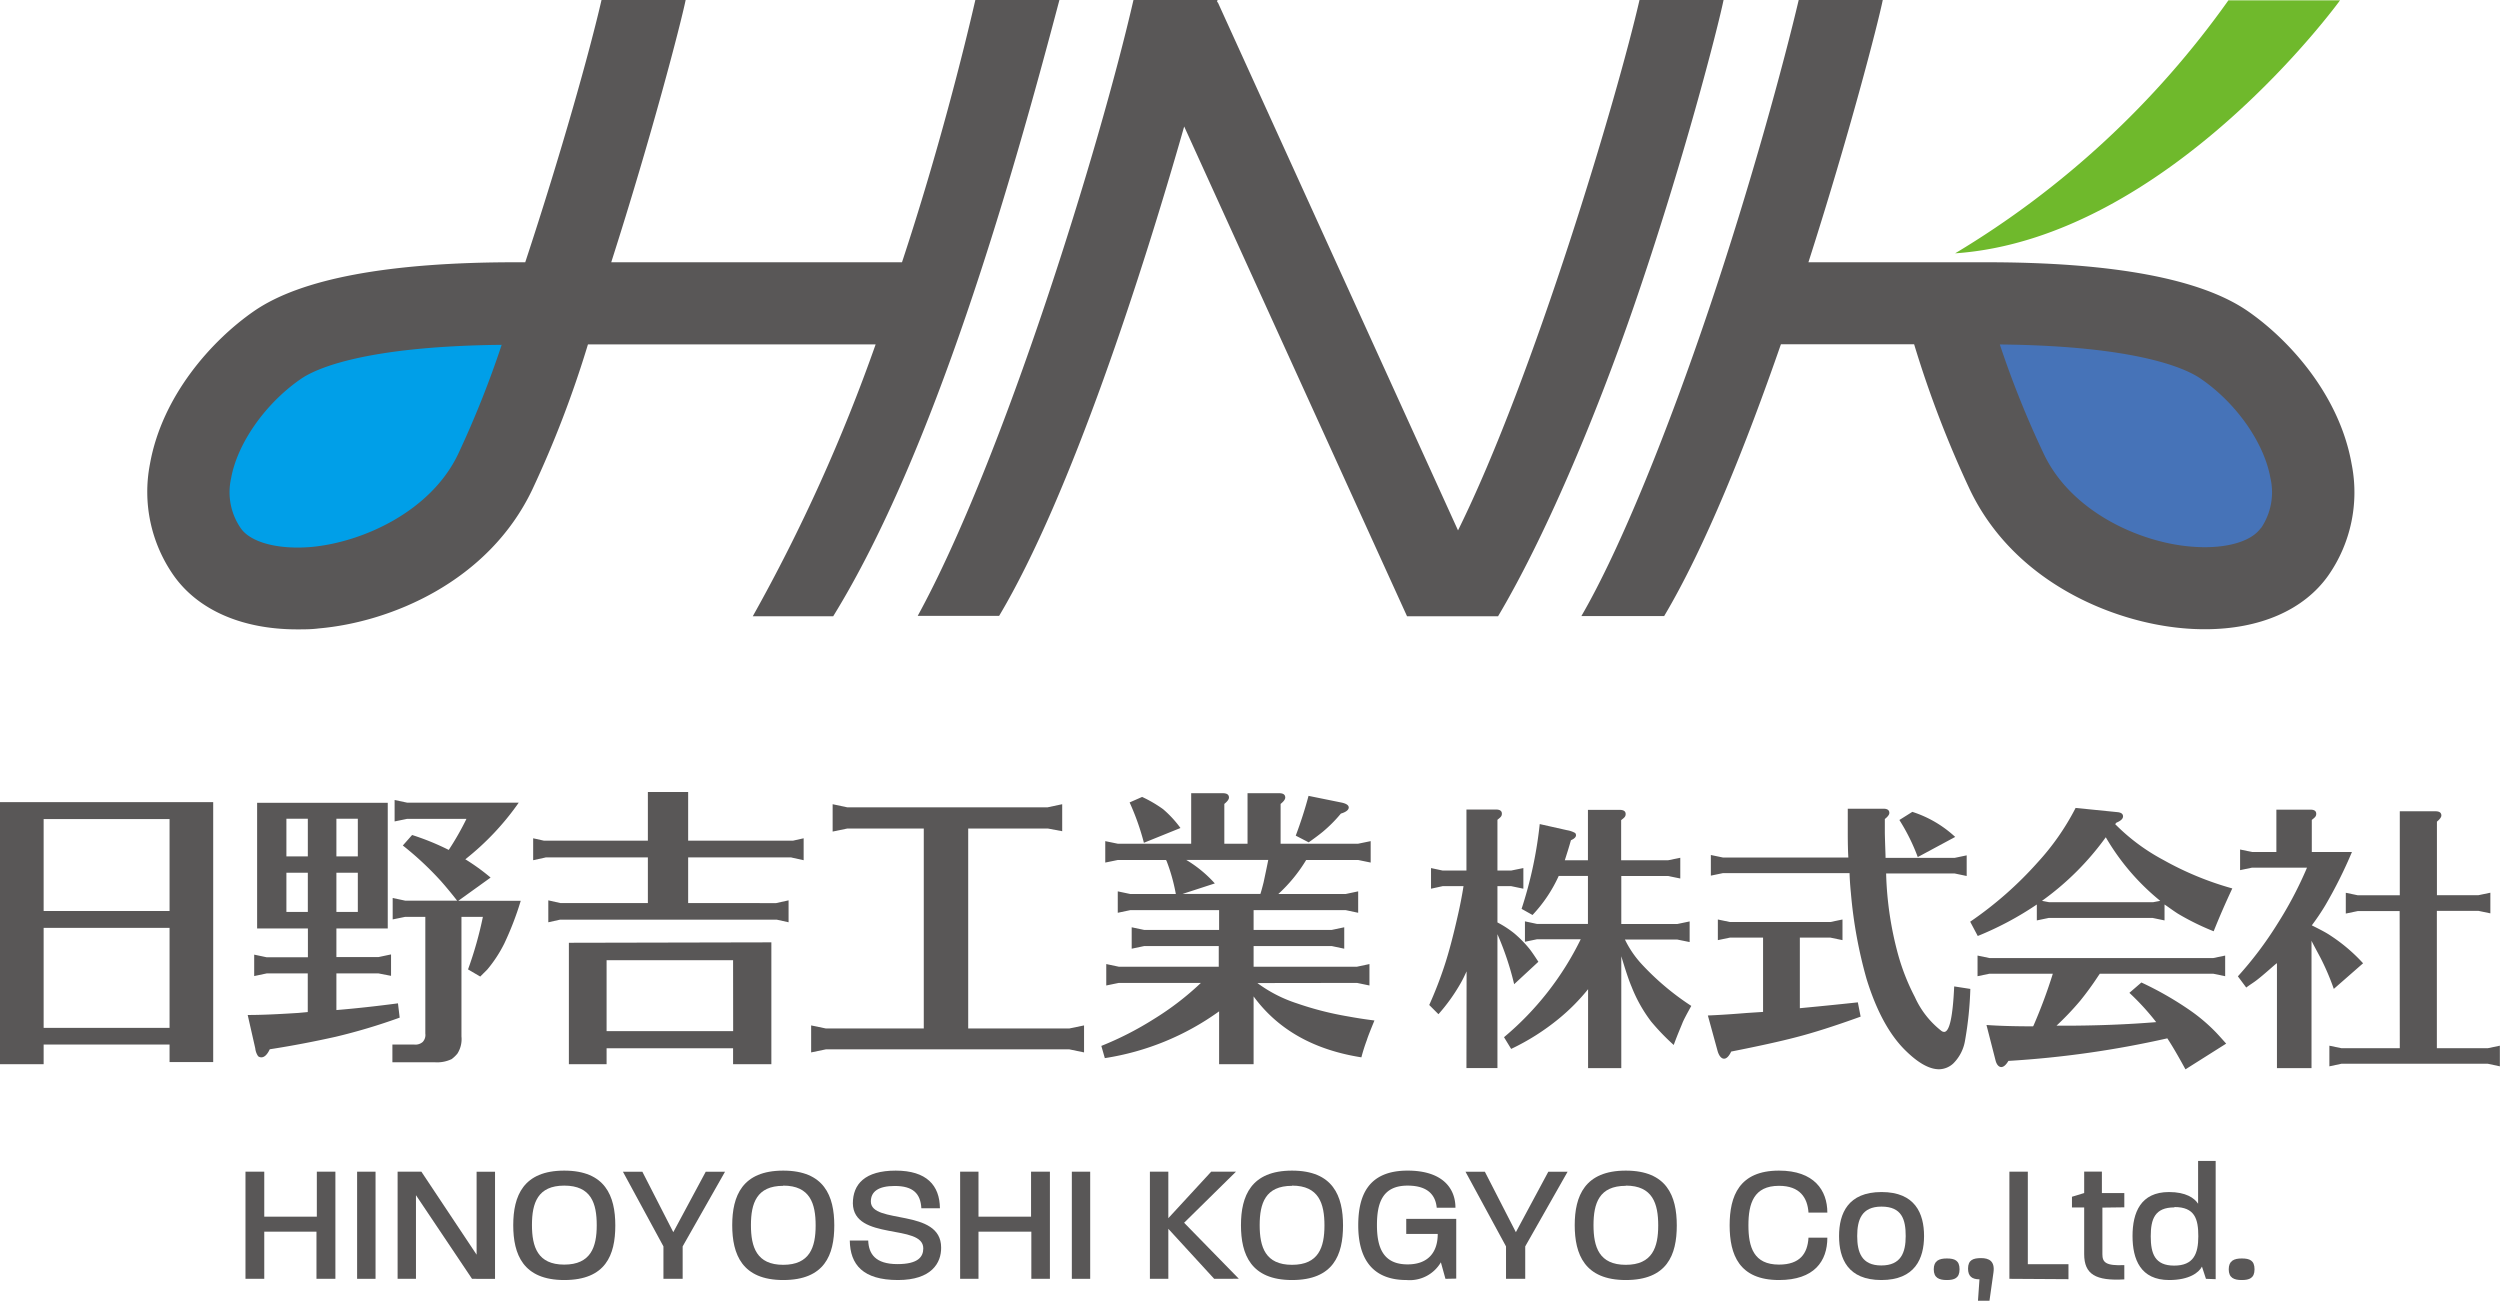
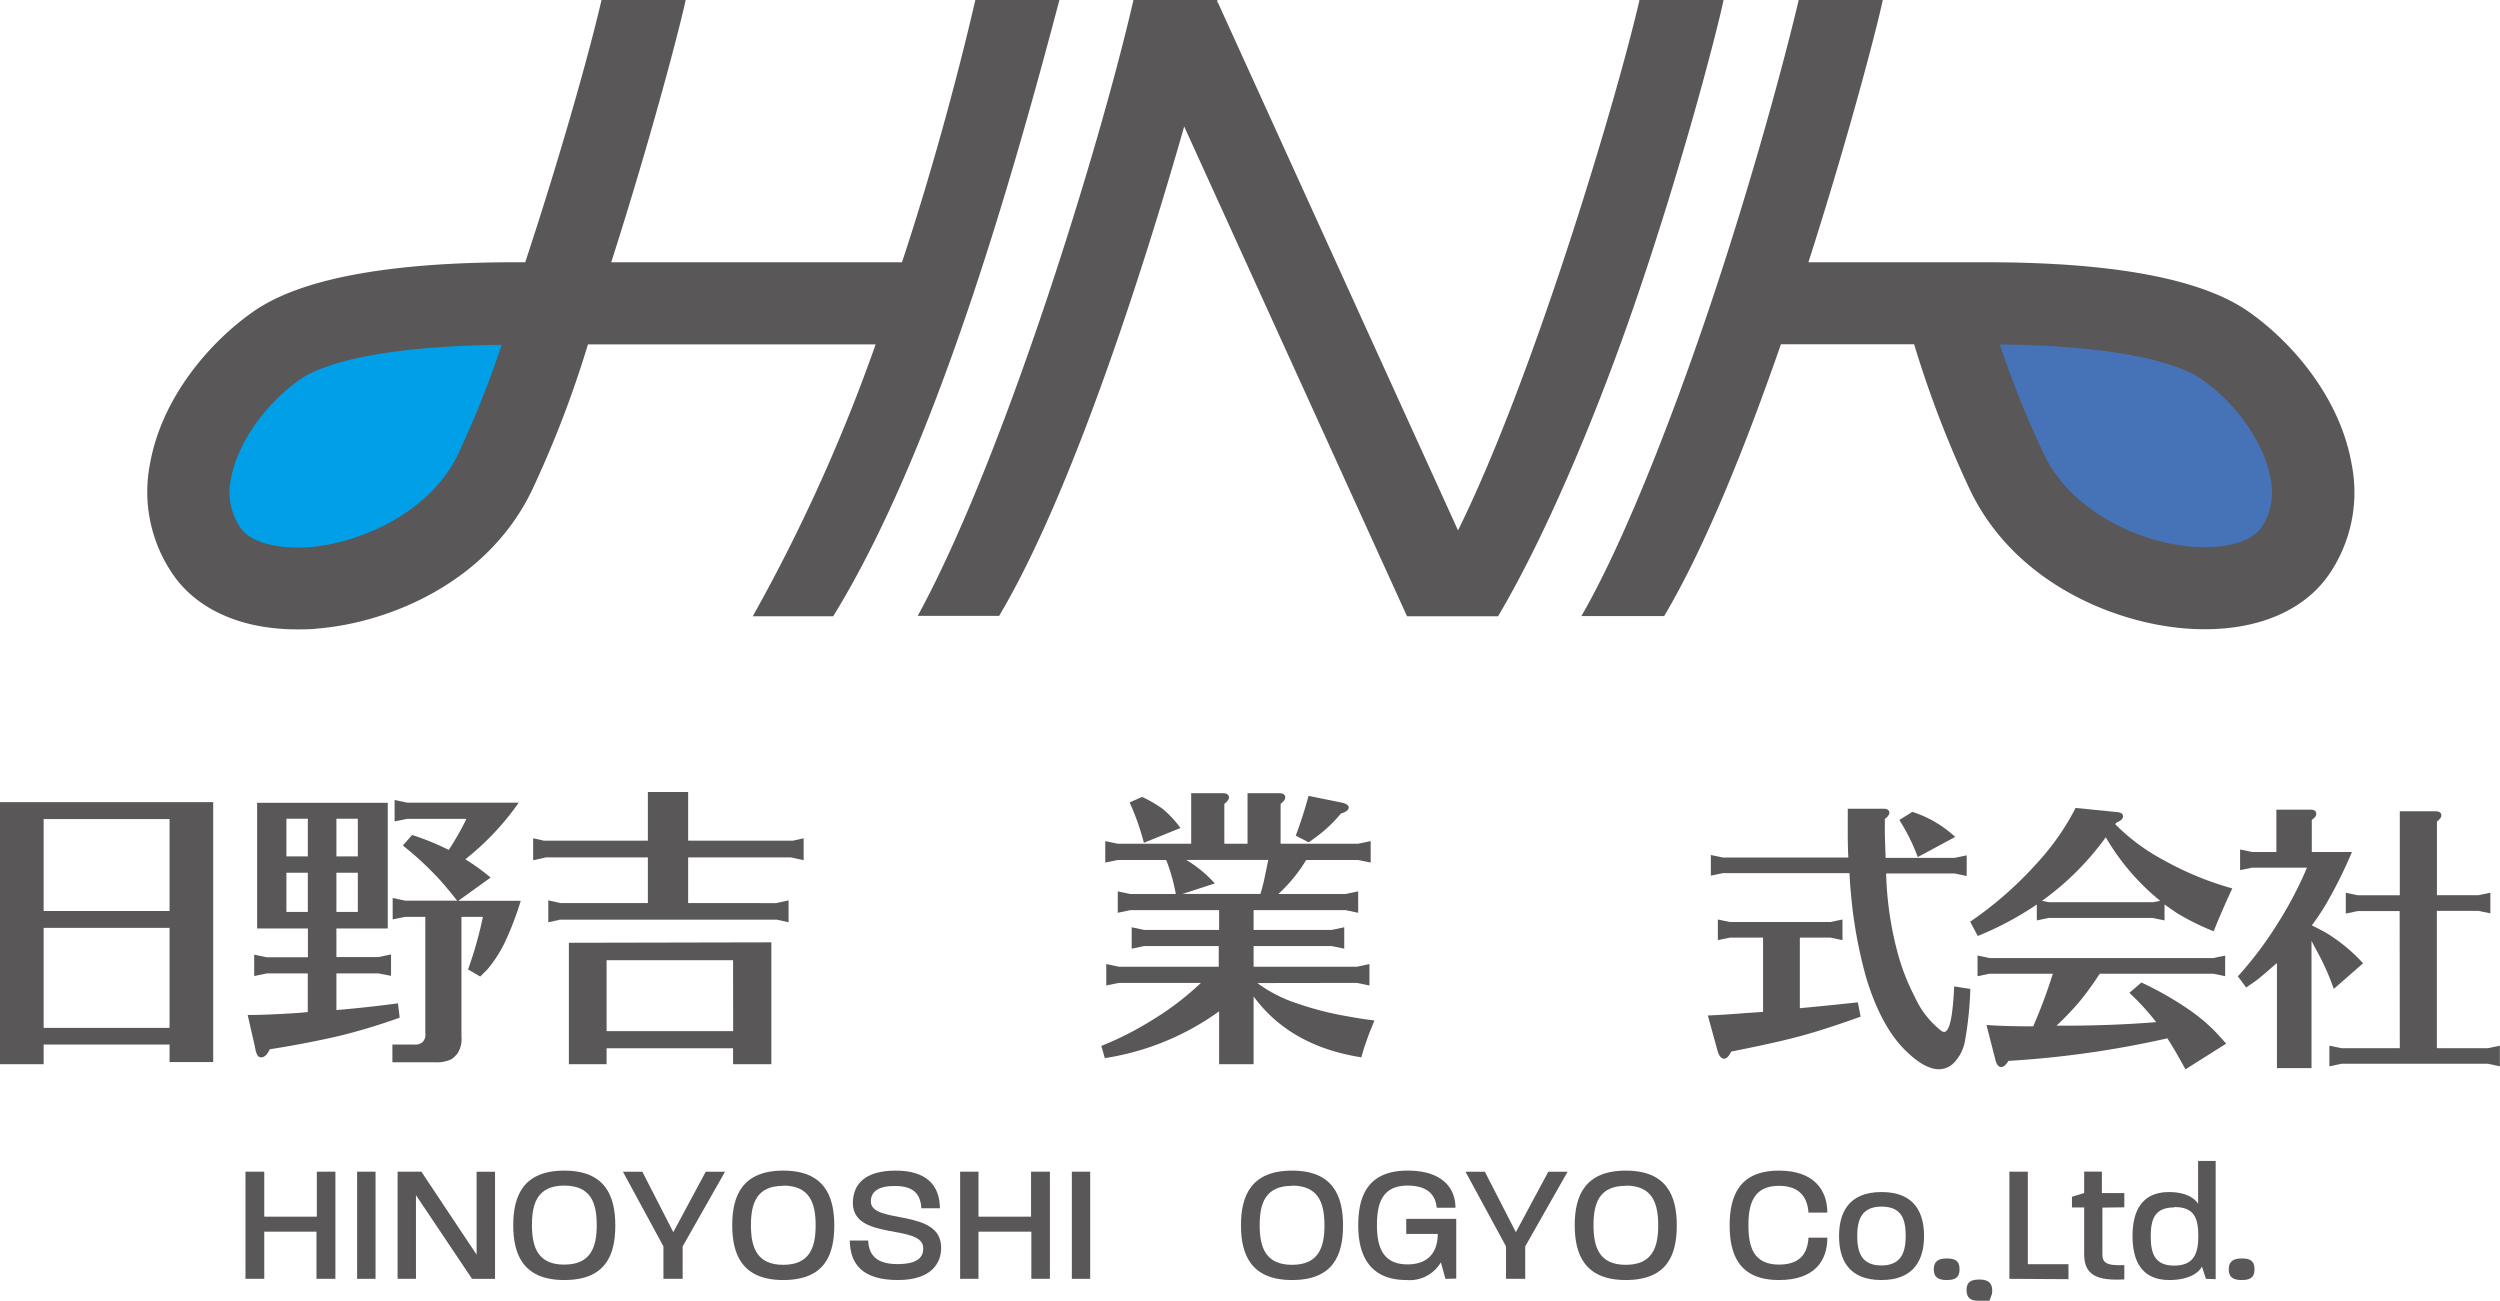
<svg xmlns="http://www.w3.org/2000/svg" viewBox="0 0 350.03 182.12">
  <g id="レイヤー_2" data-name="レイヤー 2">
    <g id="レイヤー_1-2" data-name="レイヤー 1">
      <path d="M70.23,47.8c-19.55.21-26.36,3.48-28.38,4.88-5.05,3.49-9,9.2-9.92,14.19a9.3,9.3,0,0,0,1.46,7.32C34.66,76,37.81,77,41.69,77c.63,0,1.28,0,2-.08,7.34-.63,17-5,20.88-13.2a136,136,0,0,0,6.12-15.4l.19-.56Z" fill="#009fe8" />
      <path d="M318.14,66.91c-.88-4.94-4.83-10.59-9.84-14.06-2-1.39-8.77-4.63-28.26-4.83h-.3l.09.29a137.46,137.46,0,0,0,6.11,15.37c3.85,8.09,13.43,12.45,20.71,13.07q1,.09,2,.09c3.8,0,6.88-1,8.11-2.76A9.08,9.08,0,0,0,318.14,66.91Z" fill="#4673b8" />
      <path d="M136.56,0c-1.62,7.07-5.24,21.51-10.27,36.72H85.58C91.25,19,95.28,3.47,96,0H84.22C82.6,7.07,78.56,21.51,73.54,36.72H72.18c-17.74,0-30.07,2.3-36.63,6.85C29.63,47.67,22.7,55.43,21,64.94a20.4,20.4,0,0,0,3.32,15.64c3.44,4.87,9.64,7.54,17.28,7.54,1,0,2,0,3-.13,9.95-.85,23.76-6.46,29.94-19.47a150.5,150.5,0,0,0,7.78-20.3h40.28a242.77,242.77,0,0,1-17.2,38.06h11.26C130.8,63.35,141.57,25.6,148.33,0ZM64.14,63.58c-3.81,8-13.31,12.33-20.53,13-4.62.4-8.48-.62-9.87-2.58a8.86,8.86,0,0,1-1.39-7c.86-4.89,4.78-10.49,9.74-13.92,2-1.4,8.76-4.6,28.15-4.8A139,139,0,0,1,64.14,63.58Z" fill="#595757" />
      <path d="M329.25,64.94c-1.68-9.51-8.6-17.27-14.52-21.37-6.57-4.55-18.9-6.85-36.64-6.85H253.2C258.88,19,262.9,3.47,263.61,0H251.84c-2,8.5-6.66,25.78-12.56,43.26-5.61,16.64-12.32,33.45-17.87,43H233c5.73-9.64,11.43-23.88,16.35-38.06H268a150.5,150.5,0,0,0,7.78,20.3c6.18,13,20,18.62,29.94,19.47,1,.09,2,.13,3,.13,7.65,0,13.85-2.67,17.28-7.54A20.32,20.32,0,0,0,329.25,64.94Zm-12.72,9c-1.39,2-5.25,3-9.86,2.58-7.22-.62-16.73-4.93-20.53-13A135.13,135.13,0,0,1,280,48.23c19.39.2,26.12,3.4,28.14,4.8,5,3.43,8.88,9,9.75,13.92A8.91,8.91,0,0,1,316.53,74Z" fill="#595757" />
      <path d="M241.32,0H229.55c-3.05,13.32-14.74,52.69-25.41,74.26L170.5.31l-.1,0a3.21,3.21,0,0,1,.08-.36H158.71c-4.7,20.51-18.2,64.31-30.22,86.28h11.4c10.12-17,20.19-48.46,25.91-68.52L197,86.28h12.75c6.47-10.91,13.5-27.43,19-43.37C235.67,22.84,240.53,3.85,241.32,0Z" fill="#595757" />
-       <path d="M273.74,35.47A126.84,126.84,0,0,0,312,.05h15.63S303.5,33.41,273.74,35.47Z" fill="#6fb92c" />
      <path d="M44.31,179.05v-6.6H37v6.6H34.37v-15H37v6.3h7.36v-6.3h2.6v15Z" fill="#595757" />
      <path d="M50,179.05v-15h2.58v15Z" fill="#595757" />
      <path d="M66.09,179.05l-7.85-11.71v11.71H55.67v-15H59l7.73,11.62V164.06h2.58v15Z" fill="#595757" />
      <path d="M79,179.22c-5.76,0-7.14-3.59-7.14-7.68s1.4-7.64,7.14-7.64,7.15,3.54,7.15,7.68S84.81,179.22,79,179.22ZM79,166c-3.72,0-4.52,2.44-4.52,5.51s.8,5.55,4.52,5.55,4.55-2.46,4.55-5.51S82.79,166,79,166Z" fill="#595757" />
      <path d="M95.58,174.51v4.54H92.89v-4.54l-5.67-10.45h2.72l4.33,8.46,4.54-8.46h2.7Z" fill="#595757" />
      <path d="M109.66,179.22c-5.76,0-7.14-3.59-7.14-7.68s1.4-7.64,7.14-7.64,7.15,3.54,7.15,7.68S115.45,179.22,109.66,179.22Zm0-13.19c-3.72,0-4.52,2.44-4.52,5.51s.8,5.55,4.52,5.55,4.54-2.46,4.54-5.51S113.43,166,109.66,166Z" fill="#595757" />
      <path d="M125.73,179.22c-4.92,0-6.7-2.16-6.75-5.53h2.58c.07,1.87,1,3.3,4.1,3.3,2.86,0,3.61-1,3.61-2.2,0-3.51-9.77-1-9.86-6.3,0-2.69,1.68-4.59,6-4.59s6.16,2.06,6.19,5.27H129c-.11-2.06-1.17-3.12-3.72-3.12-2.32,0-3.35.8-3.35,2.18,0,3.24,9.84.89,9.84,6.44C131.8,176.81,130.44,179.22,125.73,179.22Z" fill="#595757" />
      <path d="M144.4,179.05v-6.6H137v6.6h-2.57v-15H137v6.3h7.36v-6.3H147v15Z" fill="#595757" />
      <path d="M150.07,179.05v-15h2.57v15Z" fill="#595757" />
-       <path d="M170,179.05l-6.42-7v7H161v-15h2.58v6.51l6-6.51h3.47l-7.26,7.15,7.66,7.84Z" fill="#595757" />
      <path d="M180.9,179.22c-5.77,0-7.15-3.59-7.15-7.68s1.41-7.64,7.15-7.64,7.14,3.54,7.14,7.68S186.68,179.22,180.9,179.22Zm0-13.19c-3.73,0-4.53,2.44-4.53,5.51s.8,5.55,4.53,5.55,4.54-2.46,4.54-5.51S184.67,166,180.9,166Z" fill="#595757" />
      <path d="M202.38,179.05l-.64-2.31a5.06,5.06,0,0,1-4.8,2.48c-5.25,0-6.77-3.56-6.77-7.66s1.34-7.66,6.91-7.66c4.9,0,6.7,2.48,6.7,5.2h-2.62C201,167.41,200,166,197.08,166c-3.54,0-4.29,2.46-4.29,5.53s.82,5.5,4.29,5.5c2.86,0,4.22-1.68,4.22-4.26h-4.41v-2.11h7v8.36Z" fill="#595757" />
      <path d="M213.55,174.51v4.54h-2.69v-4.54l-5.67-10.45h2.71l4.34,8.46,4.54-8.46h2.7Z" fill="#595757" />
      <path d="M227.63,179.22c-5.76,0-7.15-3.59-7.15-7.68s1.41-7.64,7.15-7.64,7.14,3.54,7.14,7.68S233.41,179.22,227.63,179.22Zm0-13.19c-3.73,0-4.52,2.44-4.52,5.51s.79,5.55,4.52,5.55,4.54-2.46,4.54-5.51S231.4,166,227.63,166Z" fill="#595757" />
      <path d="M249.08,179.22c-5.59,0-6.91-3.56-6.91-7.66s1.34-7.66,6.91-7.66c4.92,0,6.77,2.76,6.77,5.88h-2.64c-.14-2.11-1.22-3.75-4.13-3.75-3.53,0-4.28,2.46-4.28,5.53s.75,5.5,4.28,5.5c2.93,0,4-1.54,4.13-3.77h2.64C255.85,176.6,254,179.22,249.08,179.22Z" fill="#595757" />
      <path d="M263.42,179.22c-4.71,0-5.93-3-5.93-6.16s1.25-6.16,5.95-6.16,5.95,3,5.95,6.16S268.11,179.22,263.42,179.22Zm0-10.28c-2.78,0-3.39,1.87-3.39,4.12s.61,4.12,3.37,4.12,3.42-1.8,3.42-4.12S266.28,168.94,263.44,168.94Z" fill="#595757" />
      <path d="M272.58,179.22c-1.1,0-1.83-.31-1.83-1.5s.73-1.52,1.83-1.52,1.78.28,1.78,1.52S273.63,179.22,272.58,179.22Z" fill="#595757" />
-       <path d="M278.55,182.12h-1.61l.21-3c-1.06,0-1.6-.44-1.6-1.5,0-1.22.73-1.47,1.83-1.47s1.95.42,1.73,2Z" fill="#595757" />
+       <path d="M278.55,182.12h-1.61c-1.06,0-1.6-.44-1.6-1.5,0-1.22.73-1.47,1.83-1.47s1.95.42,1.73,2Z" fill="#595757" />
      <path d="M281.34,179.05v-15h2.58V177h5.69v2.1Z" fill="#595757" />
      <path d="M294.36,169.08v6.53c0,1.13.47,1.64,3.07,1.52v2c-4,.23-5.62-.7-5.62-3.54v-6.53H290.1v-1.5l1.71-.52v-3h2.48v3h3.14v2Z" fill="#595757" />
      <path d="M308.86,179.05l-.56-1.71c-.42.82-1.76,1.88-4.59,1.88-4,0-5.13-2.88-5.13-6.16s1.13-6.16,5.11-6.16c2.36,0,3.56.84,4.07,1.64v-6h2.46v16.56Zm-4.42-10c-2.74,0-3.31,1.63-3.31,4.05s.57,4.1,3.28,4.1,3.38-1.64,3.38-4.1S307.29,169,304.44,169Z" fill="#595757" />
      <path d="M313.88,179.22c-1.1,0-1.83-.31-1.83-1.5s.73-1.52,1.83-1.52,1.78.28,1.78,1.52S314.93,179.22,313.88,179.22Z" fill="#595757" />
      <path d="M29.85,148.7H23.74v-2.45H6.11V149H0V112.31H29.85ZM6.11,127.55H23.74V114.68H6.11Zm0,2.36v14H23.74v-14Z" fill="#595757" />
      <path d="M47.1,141.42q4-.33,8.62-.94l.24,2A82.09,82.09,0,0,1,47,145.16c-3,.67-6.06,1.26-9.23,1.75-.35.75-.75,1.13-1.18,1.13a.71.71,0,0,1-.45-.16,2.36,2.36,0,0,1-.4-1.1l-1.06-4.67c2.09,0,4.46-.12,7.11-.29l1.3-.12v-5.41H37.34l-1.75.37v-3l1.75.37h5.77V130H36v-17.6H54.29V130H47.1V134H53l1.75-.37v3L53,136.29H47.1Zm-4-26.79h-3v5.28h3Zm-3,7.56v5.49h3v-5.49Zm7-7.56v5.28h3v-5.28Zm3,7.56h-3v5.49h3Zm14.51,6.18v16.75a3.76,3.76,0,0,1-.57,2.4,4.54,4.54,0,0,1-.81.77,4.72,4.72,0,0,1-2.36.44H54.94v-2.48H58a1.54,1.54,0,0,0,1.18-.36,1.43,1.43,0,0,0,.37-1.18V128.37H56.73l-1.75.36v-3l1.75.37H64c-.89-1.14-1.67-2.07-2.32-2.8a44,44,0,0,0-5.28-4.92l1.3-1.47A35.69,35.69,0,0,1,62.83,119a39.69,39.69,0,0,0,2.48-4.35H57l-1.75.36v-3l1.75.37H72.63a37.26,37.26,0,0,1-7.48,7.93,29.48,29.48,0,0,1,3.54,2.56l-4.52,3.25h8.74a42.83,42.83,0,0,1-2.31,6,18.49,18.49,0,0,1-2.36,3.61l-1,1-1.71-1a52.46,52.46,0,0,0,2.08-7.36Z" fill="#595757" />
-       <path d="M135.56,116v28h14.15l2.07-.43v3.78l-2.07-.43H115.64l-2.07.43v-3.78l2.07.43h13.7V116H118.65l-2.07.43V112.6l2.07.44h28l2.07-.44v3.78L146.7,116Z" fill="#595757" />
      <path d="M176.05,137.64a19.3,19.3,0,0,0,5.53,2.84,44.28,44.28,0,0,0,7.16,1.83c1.19.22,2.42.41,3.7.57-.57,1.38-.93,2.29-1.06,2.73a24.73,24.73,0,0,0-.77,2.43q-10-1.57-15.09-8.53V149h-4.83v-7.4a37,37,0,0,1-16,6.55l-.49-1.71a45,45,0,0,0,7.32-3.74,39.94,39.94,0,0,0,6.62-5.08h-11.5l-1.75.36v-3l1.75.37h14v-2.89H160.2l-1.75.37v-3l1.75.37h10.49v-2.77H158.25l-1.75.37v-3l1.75.37h6.38a25.4,25.4,0,0,0-1.3-4.64l-.08-.12H156.5l-1.75.36v-3l1.75.36h10.28v-7.07h4.43c.57,0,.86.2.86.61,0,.24-.22.54-.65.89v5.57h3.25v-7.07h4.43c.57,0,.85.2.85.61,0,.24-.21.54-.65.89v5.57h10.86l1.75-.36v3l-1.75-.36h-7.28a21.37,21.37,0,0,1-3.9,4.76h9.43l1.75-.37v3l-1.75-.37H175.52v2.77h10.94l1.75-.37v3l-1.75-.37H175.52v2.89H190l1.74-.37v3l-1.74-.36Zm-10.77-21.71L160.16,118a34.62,34.62,0,0,0-2-5.65l1.75-.77a17.94,17.94,0,0,1,2.93,1.71A15.24,15.24,0,0,1,165.28,115.93Zm.81,4.47a17.3,17.3,0,0,1,4,3.29l-4.52,1.47h10.9c.11-.33.26-.87.45-1.63.29-1.36.51-2.4.65-3.13ZM181.42,117c.7-1.87,1.3-3.72,1.79-5.57l4.63.94c.65.14,1,.37,1,.69s-.37.64-1.1.85a19.35,19.35,0,0,1-2.56,2.57c-.49.4-1.14.89-1.95,1.46Z" fill="#595757" />
-       <path d="M205.34,136c-.31.68-.58,1.23-.82,1.64A25.39,25.39,0,0,1,201.4,142l-1.29-1.29a55.52,55.52,0,0,0,2.15-5.55q.86-2.61,1.79-6.71c.34-1.46.63-2.92.86-4.38H202l-1.64.36v-2.89l1.64.35h3.32v-8.55h4.1c.57,0,.86.19.86.58s-.21.52-.62.86v7.11h1.91l1.72-.35v2.89l-1.72-.36h-1.91v5.08a14.38,14.38,0,0,1,2.34,1.52,16.36,16.36,0,0,1,2.15,2.19c.31.39.72,1,1.24,1.8L212,137.8a41.06,41.06,0,0,0-2.34-7v18.74h-4.34ZM227,133.89v15.66h-4.65V138.5a28.11,28.11,0,0,1-4.06,4.1,32.45,32.45,0,0,1-6.71,4.26l-1-1.64a41.81,41.81,0,0,0,10.74-13.71h-6.13l-1.68.35V129l1.68.36h7.14v-6.72h-4.09a20,20,0,0,1-3.67,5.47l-1.53-.86a57.56,57.56,0,0,0,2.54-11.87l3.83.86a3.42,3.42,0,0,1,1.13.39.51.51,0,0,1,.12.31c0,.26-.24.5-.71.7-.31,1.1-.6,2-.86,2.81h3.24v-7.06h4.42c.57,0,.86.19.86.58s-.21.52-.63.86v5.62h6.56l1.72-.35V123l-1.72-.35H227v6.72h7.85l1.72-.36v2.89l-1.72-.35h-7.34a14.15,14.15,0,0,0,2.42,3.52,36.9,36.9,0,0,0,6.87,5.77c-.68,1.23-1.09,2-1.25,2.42s-.64,1.49-1.21,3.05a31.82,31.82,0,0,1-3.16-3.28,20.34,20.34,0,0,1-2.74-4.88C228,137.12,227.56,135.72,227,133.89Z" fill="#595757" />
      <path d="M252,131.28v9.88c3.59-.34,6.29-.62,8.12-.82l.39,2q-5.39,1.95-9.06,2.89-3.28.86-9.06,2c-.31.65-.65,1-1,1s-.69-.35-.9-1.05l-1.37-5c1.69-.07,3.5-.19,5.43-.35l2.3-.15V131.28H242.2l-1.68.35v-2.89l1.68.35h14.09l1.68-.35v2.89l-1.68-.35ZM264,120.11h9.69l1.67-.35v2.89l-1.67-.35h-9.61a47.6,47.6,0,0,0,1.68,11.36,30.23,30.23,0,0,0,2.34,5.93,12.53,12.53,0,0,0,3.75,4.77.7.7,0,0,0,.35.12c.76,0,1.22-2.13,1.41-6.37l2.26.35a49.41,49.41,0,0,1-.74,7.22,5.87,5.87,0,0,1-1.64,3.21,3,3,0,0,1-2,.82q-2,0-4.61-2.54-3.44-3.31-5.54-10.11a64,64,0,0,1-2.19-12c-.1-1-.17-2-.19-2.81H241.22l-1.68.35v-2.89l1.68.35h17.57c-.05-.83-.08-2-.08-3.43v-3.4h5c.55,0,.82.2.82.59,0,.23-.21.52-.63.85v2C263.94,118.45,264,119.57,264,120.11Zm1.95-5.31,1.8-1.13a16,16,0,0,1,6,3.51L268.51,120A27.55,27.55,0,0,0,265.93,114.8Z" fill="#595757" />
      <path d="M296.15,115.39a27.94,27.94,0,0,0,6.72,5,43.52,43.52,0,0,0,9.68,4q-1.44,3.07-2.61,6a35.23,35.23,0,0,1-5-2.46c-.81-.52-1.43-1-1.88-1.29v2.23l-1.68-.35H286.86l-1.68.35v-2.23a44.7,44.7,0,0,1-8.27,4.41l-1.06-2a51.5,51.5,0,0,0,9.45-8.31,34.57,34.57,0,0,0,5.31-7.62l5.86.59c.52.05.78.25.78.59s-.32.63-.94.89Zm-8.31,28.22h1.05q6.84,0,13-.5a34.72,34.72,0,0,0-3.75-4.1l1.68-1.45a46.26,46.26,0,0,1,6.95,4,24.34,24.34,0,0,1,3.24,2.73q.44.43,1.68,1.83l-5.7,3.6c-1-1.83-1.83-3.27-2.54-4.34a138.46,138.46,0,0,1-22.25,3.16c-.34.58-.68.86-1,.86s-.63-.3-.79-.89l-1.28-5q2.61.19,6.52.19l.07-.11a71.41,71.41,0,0,0,2.7-7.26h-8.86l-1.68.35v-2.89l1.68.35h31.31l1.68-.35v2.89l-1.68-.35H294l-.24.35a42.34,42.34,0,0,1-2.5,3.43,39.62,39.62,0,0,1-3.35,3.52Zm7-26.39a39,39,0,0,1-8.94,8.91l1,.19h14.56l1-.19A32.53,32.53,0,0,1,294.83,117.22Z" fill="#595757" />
      <path d="M323.68,129.56c1.09.55,2,1,2.69,1.48a23.67,23.67,0,0,1,4.49,3.83l-4.1,3.59a34.15,34.15,0,0,0-1.87-4.37c-.81-1.51-1.23-2.3-1.25-2.38v17.84H318.8V134.87c-.08,0-.58.47-1.49,1.25-.75.65-1.3,1.09-1.64,1.33s-.8.53-1.17.82l-1.17-1.57a51.17,51.17,0,0,0,5.55-7.37,53.71,53.71,0,0,0,4.13-7.85h-7.69l-1.68.35v-2.89l1.68.35h3.4v-5.93h4.76c.55,0,.82.19.82.58s-.21.52-.62.86v4.49h5.62a63.37,63.37,0,0,1-3.75,7.5A32.62,32.62,0,0,1,323.68,129.56Zm12.3-2h-5.86l-1.68.35V125l1.68.35H336V113.59h5c.55,0,.82.2.82.59,0,.23-.21.52-.62.86v10.3H347l1.68-.35v2.89l-1.68-.35h-5.81v19.23h7.14l1.68-.35v2.89l-1.68-.36H327.82l-1.68.36v-2.89l1.68.35H336Z" fill="#595757" />
      <path d="M79.65,132v17h5.28v-2.23h17.71v2.23H108V135.07l0-3.13Zm23,12.37H84.93v-9.93h17.71Z" fill="#595757" />
      <polygon points="111.05 117.7 106.11 117.7 96.35 117.7 96.35 110.89 90.71 110.89 90.71 117.7 76.14 117.7 74.65 117.37 74.65 118.73 74.65 119.09 74.65 120.44 76.38 120.06 76.38 120.05 90.71 120.05 90.71 126.44 78.47 126.44 76.77 126.06 76.77 127.41 76.77 127.78 76.77 129.13 78.43 128.76 108.74 128.76 110.41 129.13 110.41 127.78 110.41 127.41 110.41 126.06 108.68 126.44 108.68 126.45 104.27 126.44 96.35 126.44 96.35 120.05 110.8 120.05 110.8 120.06 112.52 120.44 112.52 119.09 112.52 118.73 112.52 117.37 111.05 117.7" fill="#595757" />
    </g>
  </g>
</svg>